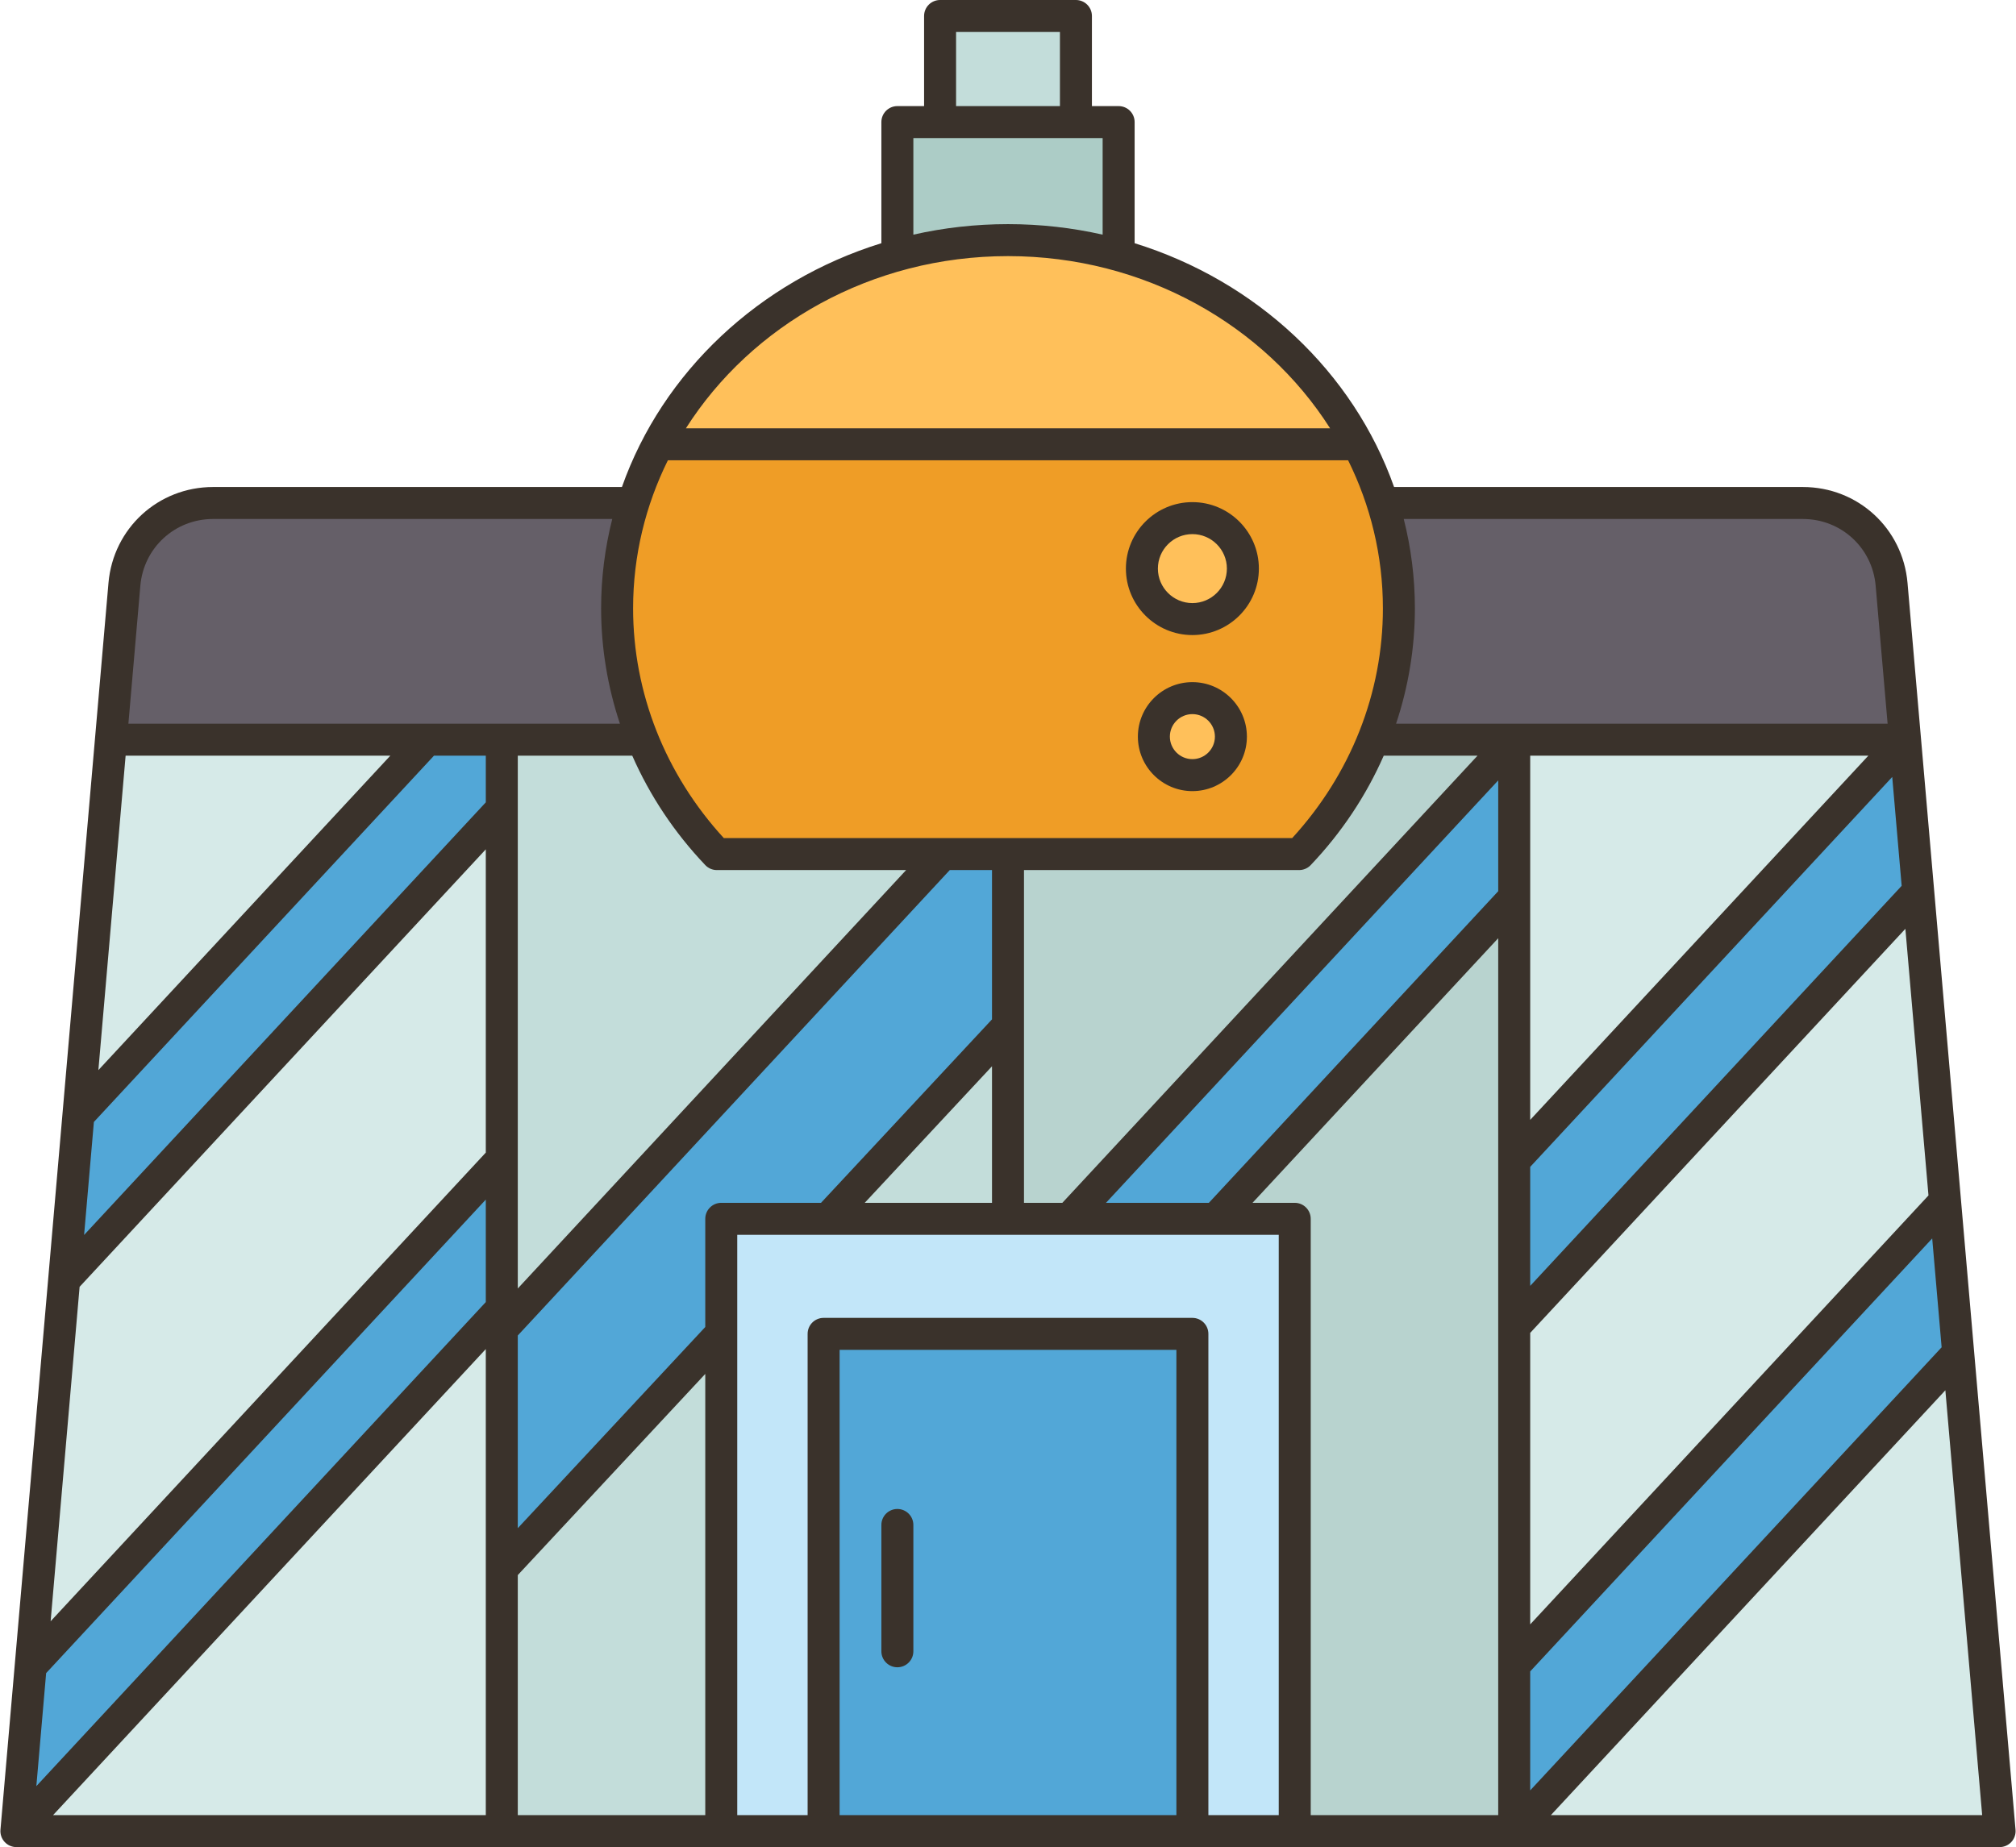
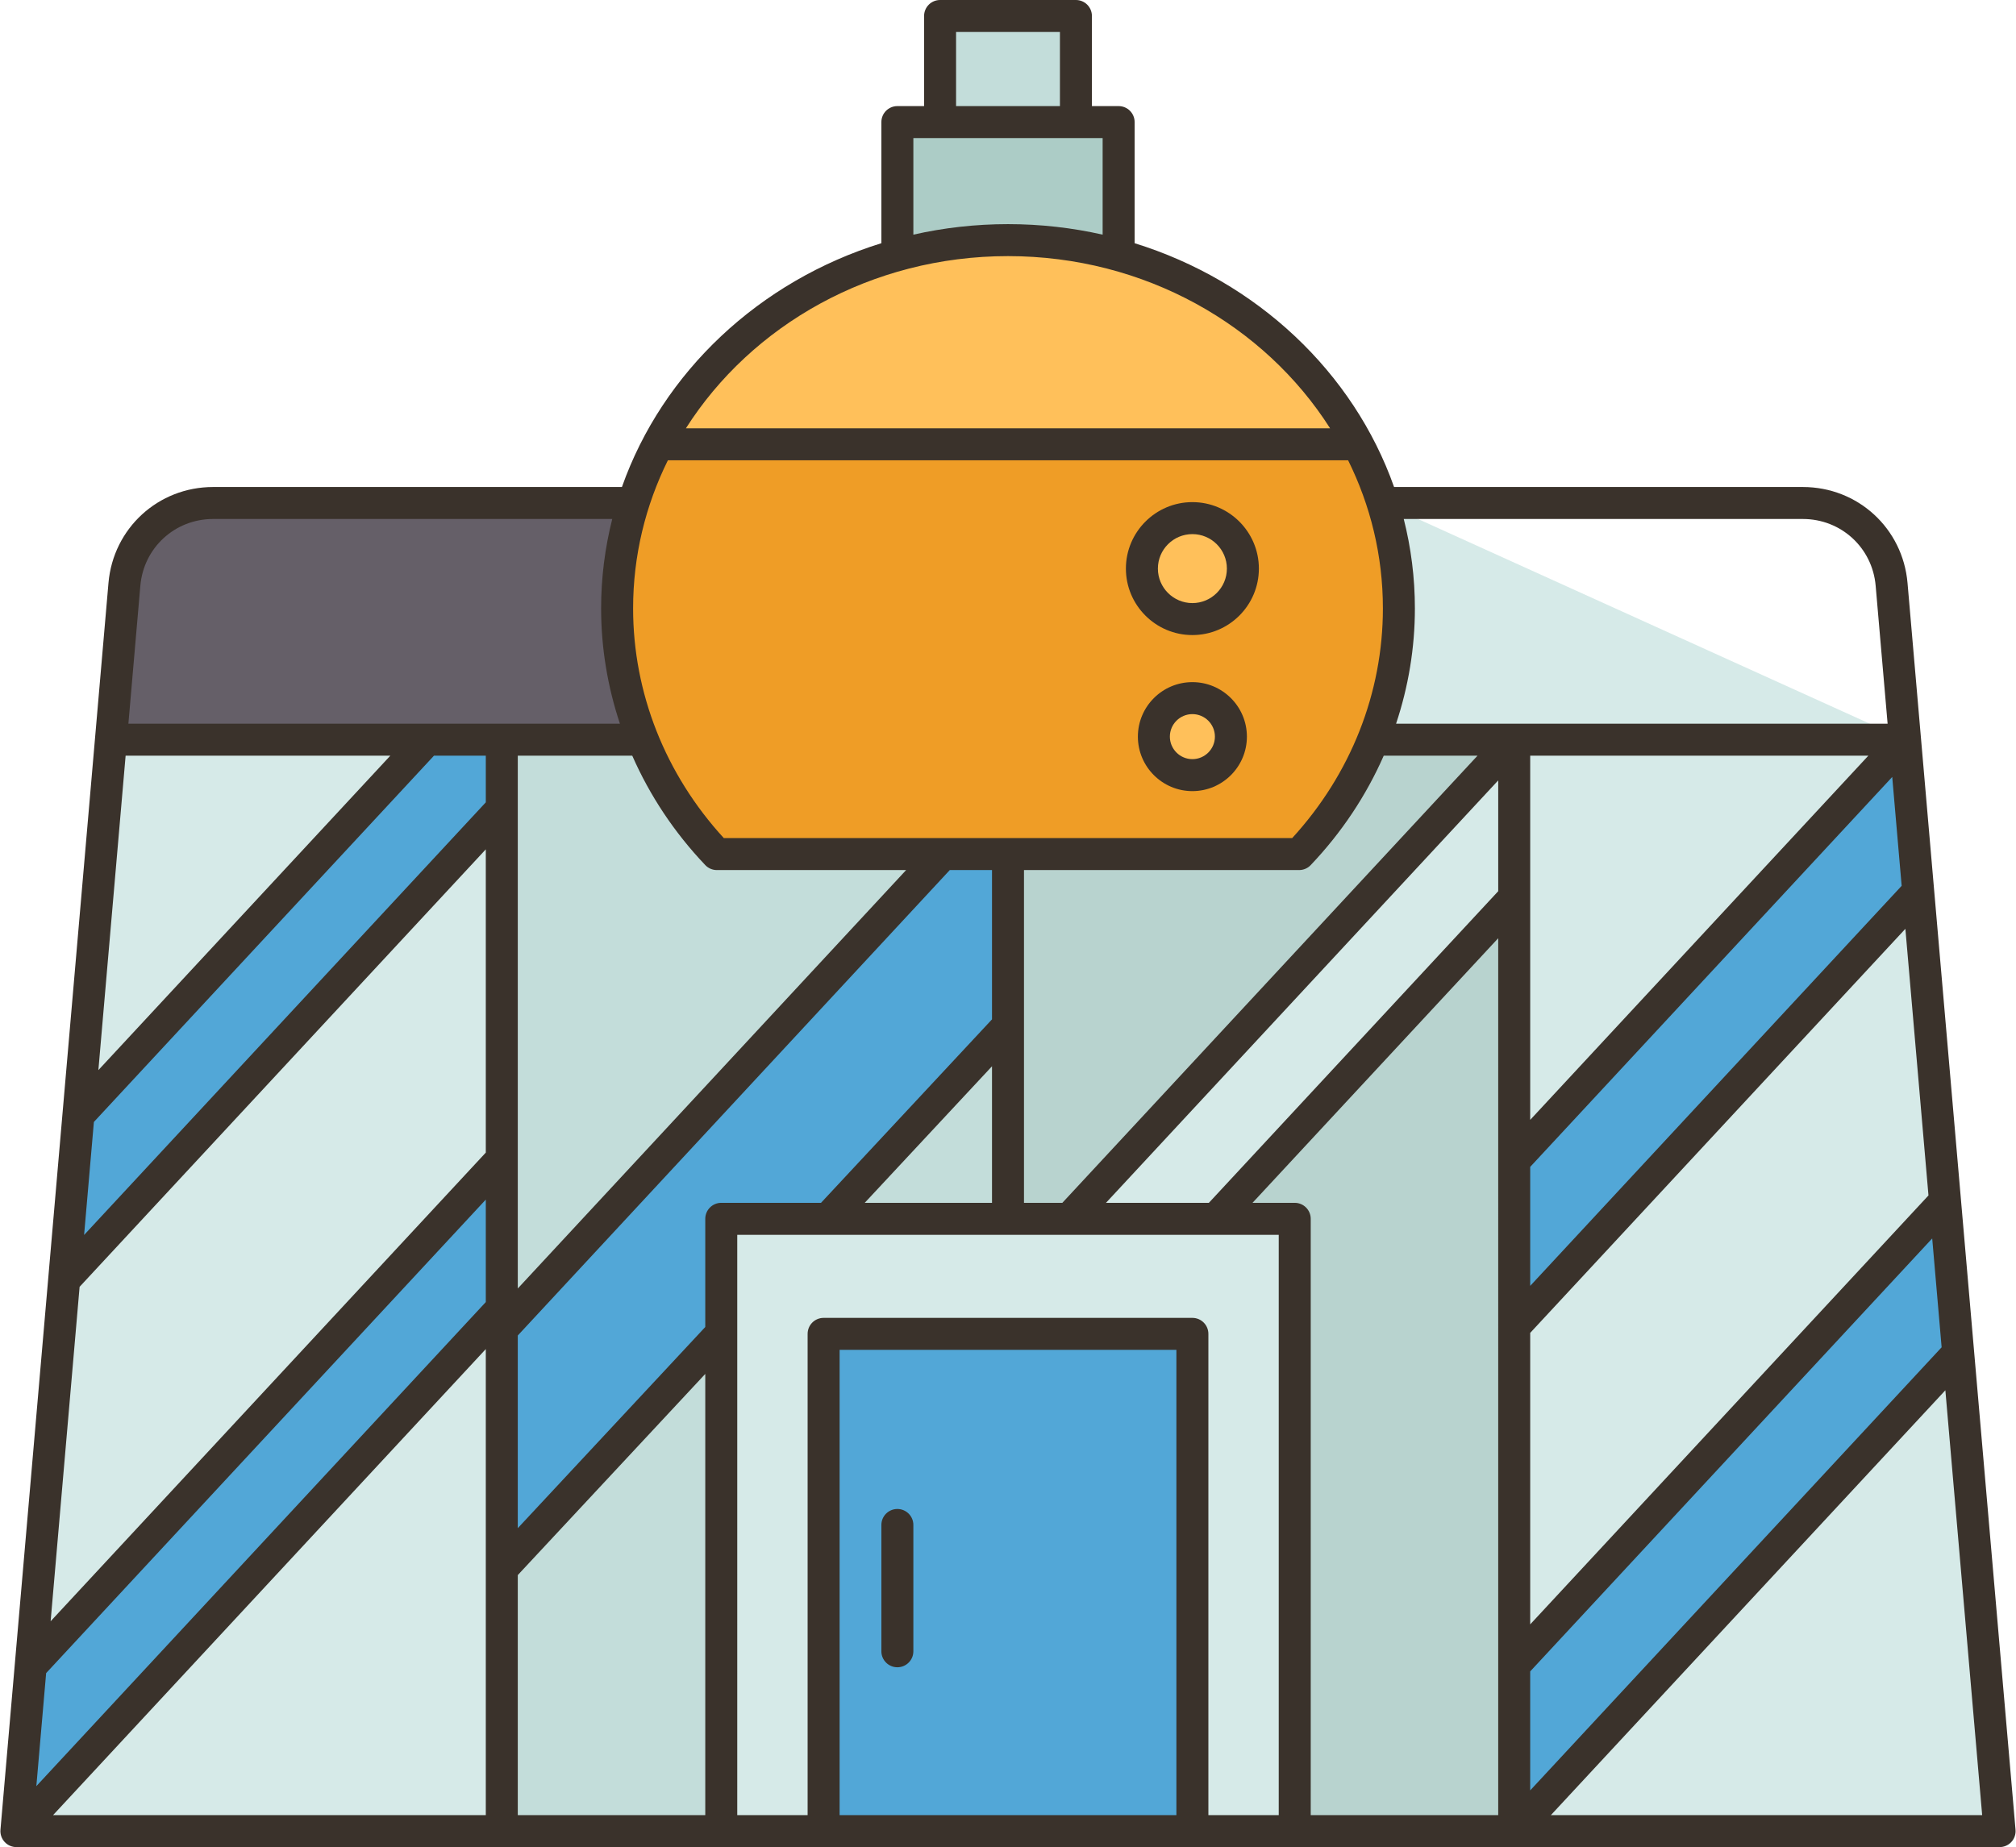
<svg xmlns="http://www.w3.org/2000/svg" height="462.1" preserveAspectRatio="xMidYMid meet" version="1.0" viewBox="-0.1 0.0 504.2 462.1" width="504.2" zoomAndPan="magnify">
  <g>
    <g id="change1_1">
      <path d="M489.64 338.458L486.35 300.478 479.64 223.018 476.35 185.038 345.69 125.828 158.31 125.828 27.65 185.038 19.51 278.958 15.94 320.198 7.63 416.138 4 458.078 125.4 458.078 378.6 458.078 500 458.078z" fill="#d6eae8" />
    </g>
    <g id="change2_1">
      <path d="M205.89 333.678H298.11V458.078H205.89z" fill="#52a7d7" />
    </g>
    <g id="change3_1">
-       <path d="M323.71 304.898L323.71 458.078 298.11 458.078 298.11 333.678 205.89 333.678 205.89 458.078 180.29 458.078 180.29 333.538 180.29 304.898 206.97 304.898 252 304.898 267.33 304.898 303.98 304.898z" fill="#c2e6f9" />
-     </g>
+       </g>
    <g id="change4_1">
      <path d="M378.6 416.548L378.6 458.078 323.71 458.078 323.71 304.898 303.98 304.898 378.6 224.518 378.6 290.338 378.6 331.868z" fill="#b8d3cf" />
    </g>
    <g id="change4_2">
      <path d="M378.6,185.038l-111.27,119.86H252v-48.32v-42.92h72.81c7.91-8.31,14.24-17.99,18.54-28.62H378.6z" fill="#b8d3cf" />
    </g>
    <g id="change5_1">
      <path d="M180.29 333.538L180.29 458.078 125.4 458.078 125.4 392.448z" fill="#c3ddda" />
    </g>
    <g id="change5_2">
      <path d="M252 256.578L252 304.898 206.97 304.898z" fill="#c3ddda" />
    </g>
    <g id="change5_3">
      <path d="M235.17,213.658v0.56l-109.77,118.3v-5.22v-37.39v-87.62v-17.25h35.25 c4.29,10.63,10.62,20.31,18.54,28.62H235.17z" fill="#c3ddda" />
    </g>
    <g id="change2_2">
      <path d="M486.35 300.478L489.64 338.458 378.6 458.078 378.6 416.548z" fill="#52a7d7" />
    </g>
    <g id="change2_3">
      <path d="M476.35 185.038L479.64 223.018 378.6 331.868 378.6 290.338z" fill="#52a7d7" />
    </g>
    <g id="change2_4">
-       <path d="M378.6 185.038L378.6 224.518 303.98 304.898 267.33 304.898z" fill="#52a7d7" />
-     </g>
+       </g>
    <g id="change2_5">
      <path d="M252 213.658L252 256.578 206.97 304.898 180.29 304.898 180.29 333.538 125.4 392.448 125.4 332.518 235.17 214.218 235.17 213.658z" fill="#52a7d7" />
    </g>
    <g id="change2_6">
      <path d="M125.4 289.908L125.4 327.298 4 458.078 7.63 416.138 8.17 416.188z" fill="#52a7d7" />
    </g>
    <g id="change2_7">
      <path d="M125.4 185.038L125.4 202.288 15.94 320.198 19.51 278.958 106.7 185.038z" fill="#52a7d7" />
    </g>
    <g id="change6_1">
      <path d="M268.99,30.538c-13.272-6.416-24.312-5.47-33.98,0h-10.68v33.27h55.34v-33.27H268.99z" fill="#acccc6" />
    </g>
    <g id="change5_4">
      <path d="M235.01 3.998H268.99V30.538H235.01z" fill="#c3ddda" />
    </g>
    <g id="change7_1">
      <path d="M160.65,185.038c-4.14-10.2-6.41-21.28-6.41-32.85c0-9.16,1.42-18.01,4.07-26.36 c1.6-5.1,3.67-10.01,6.15-14.69c59.301-21.156,117.59-19.564,175.08,0c2.48,4.68,4.55,9.59,6.15,14.69 c2.65,8.35,4.07,17.2,4.07,26.36c0,11.57-2.27,22.65-6.41,32.85c-4.3,10.63-10.63,20.31-18.54,28.62H252h-16.83h-55.98 C171.27,205.348,164.94,195.668,160.65,185.038z" fill="#ef9d26" />
    </g>
    <g id="change8_1">
      <path d="M339.54,111.138H164.46c12-22.69,33.65-40.05,59.87-47.32v-0.01c8.77-2.43,18.06-3.74,27.67-3.74 c9.61,0,18.9,1.31,27.67,3.74C305.89,71.088,327.54,88.448,339.54,111.138z" fill="#ffc05a" />
    </g>
    <g id="change8_2">
      <path d="M298.11,174.638c5.32,0,9.64,4.32,9.64,9.64c0,5.32-4.32,9.63-9.64,9.63 c-5.32,0-9.63-4.31-9.63-9.63C288.48,178.958,292.79,174.638,298.11,174.638z" fill="#ffc05a" />
    </g>
    <g id="change8_3">
      <path d="M298.11,129.618c6.98,0,12.63,5.65,12.63,12.62c0,6.98-5.65,12.63-12.63,12.63 c-6.97,0-12.62-5.65-12.62-12.63C285.49,135.268,291.14,129.618,298.11,129.618z" fill="#ffc05a" />
    </g>
    <g id="change9_1">
      <path d="M160.65,185.038H125.4h-18.7H27.65l3.36-38.86c1-11.51,10.64-20.35,22.19-20.35h105.11 c-2.65,8.35-4.07,17.2-4.07,26.36C154.24,163.758,156.51,174.838,160.65,185.038z" fill="#655f68" />
    </g>
    <g id="change9_2">
-       <path d="M472.99,146.178l3.36,38.86H378.6h-35.25c4.14-10.2,6.41-21.28,6.41-32.85 c0-9.16-1.42-18.01-4.07-26.36H450.8C462.35,125.828,471.99,134.668,472.99,146.178z" fill="#655f68" />
-     </g>
+       </g>
    <g fill="#3a322b" id="change10_1">
      <path d="M476.971,145.837c-1.186-13.685-12.438-24.005-26.175-24.005H348.558 c-10.164-28.77-34.364-51.526-64.888-60.99V30.542c0-2.209-1.791-4-4-4h-6.682V4c0-2.209-1.791-4-4-4h-33.975 c-2.209,0-4,1.791-4,4v22.542h-6.682c-2.209,0-4,1.791-4,4v30.299c-30.524,9.465-54.724,32.22-64.888,60.99H53.204 c-13.736,0-24.989,10.32-26.175,24.005L0.015,457.731c-0.097,1.117,0.279,2.223,1.037,3.049s1.827,1.296,2.948,1.296h496 c1.121,0,2.19-0.47,2.948-1.296s1.134-1.932,1.037-3.049L476.971,145.837z M482.211,299.053l-99.609,107.306v-72.922 l93.832-101.083L482.211,299.053z M475.503,221.599l-92.9,100.079v-29.771l90.541-97.538L475.503,221.599z M382.603,280.149 v-91.112h84.576L382.603,280.149z M350.977,129.832h99.82c9.554,0,17.38,7.178,18.204,16.696l2.989,34.509h-122.93 c3.079-9.252,4.703-18.965,4.703-28.849C353.762,144.493,352.793,137.008,350.977,129.832z M369.432,189.037L265.591,300.902H256 v-83.244h68.81c1.096,0,2.143-0.449,2.897-1.243c7.766-8.161,13.896-17.431,18.268-27.379H369.432z M239.013,8h25.975v18.542 h-25.975V8z M228.331,34.542h47.338v24.159c-7.598-1.716-15.522-2.631-23.669-2.631s-16.071,0.915-23.669,2.631V34.542z M252,64.07c34.197,0,64.172,17.298,80.552,43.07H171.448C187.828,81.368,217.803,64.07,252,64.07z M166.941,115.14H337.06 c5.58,11.269,8.702,23.821,8.702,37.048c0,21.147-8.045,41.489-22.689,57.471H180.925c-14.643-15.98-22.687-36.323-22.687-57.471 C158.239,138.961,161.361,126.409,166.941,115.14z M158.024,189.037c4.372,9.948,10.501,19.218,18.266,27.379 c0.755,0.793,1.802,1.243,2.897,1.243h47.334L129.398,322.33V189.037H158.024z M35,146.527c0.824-9.518,8.65-16.696,18.204-16.696 h99.82c-1.817,7.177-2.785,14.661-2.785,22.356c0,9.884,1.624,19.597,4.702,28.849H32.011L35,146.527z M31.318,189.037h66.208 l-73.021,78.664L31.318,189.037z M121.398,454.076H13.171l108.227-116.59V454.076z M121.398,325.728L8.99,446.822l2.449-28.273 l109.959-118.456V325.728z M121.398,288.334L12.562,405.58l7.247-83.668l101.589-109.439V288.334z M121.398,200.714 L20.933,308.942l2.449-28.273l85.06-91.633h12.957V200.714z M176.287,454.076h-46.89v-60.05l46.89-50.323V454.076z M176.287,304.902v27.064l-46.89,50.323v-48.197l108.039-116.435H248v37.346l-42.767,45.898h-24.946 C178.078,300.902,176.287,302.693,176.287,304.902z M248,266.74v34.162h-31.832L248,266.74z M294.115,454.076h-84.229V337.682 h84.229V454.076z M319.713,454.076h-17.599V333.682c0-2.209-1.791-4-4-4h-92.229c-2.209,0-4,1.791-4,4v120.395h-17.599V308.902 h135.426V454.076z M374.603,454.076h-46.89V304.902c0-2.209-1.791-4-4-4h-10.561l61.45-66.199V454.076z M374.603,222.944 l-72.366,77.958h-25.731l98.097-105.677V222.944z M382.603,418.118l100.54-108.309l2.358,27.23l-102.899,110.85V418.118z M387.773,454.076l98.66-106.283l9.206,106.283H387.773z" />
      <path d="M224.331,417.088c2.209,0,4-1.791,4-4v-31.599c0-2.209-1.791-4-4-4s-4,1.791-4,4v31.599 C220.331,415.297,222.122,417.088,224.331,417.088z" />
      <path d="M298.115,158.869c9.169,0,16.628-7.459,16.628-16.628s-7.459-16.627-16.628-16.627 s-16.628,7.459-16.628,16.627S288.946,158.869,298.115,158.869z M298.115,133.614c4.758,0,8.628,3.87,8.628,8.627 s-3.87,8.628-8.628,8.628s-8.628-3.871-8.628-8.628S293.357,133.614,298.115,133.614z" />
      <path d="M298.115,170.643c-7.517,0-13.632,6.115-13.632,13.632s6.115,13.632,13.632,13.632 c7.518,0,13.633-6.115,13.633-13.632S305.632,170.643,298.115,170.643z M298.115,189.908c-3.105,0-5.632-2.527-5.632-5.632 s2.526-5.632,5.632-5.632s5.633,2.527,5.633,5.632S301.22,189.908,298.115,189.908z" />
    </g>
  </g>
</svg>